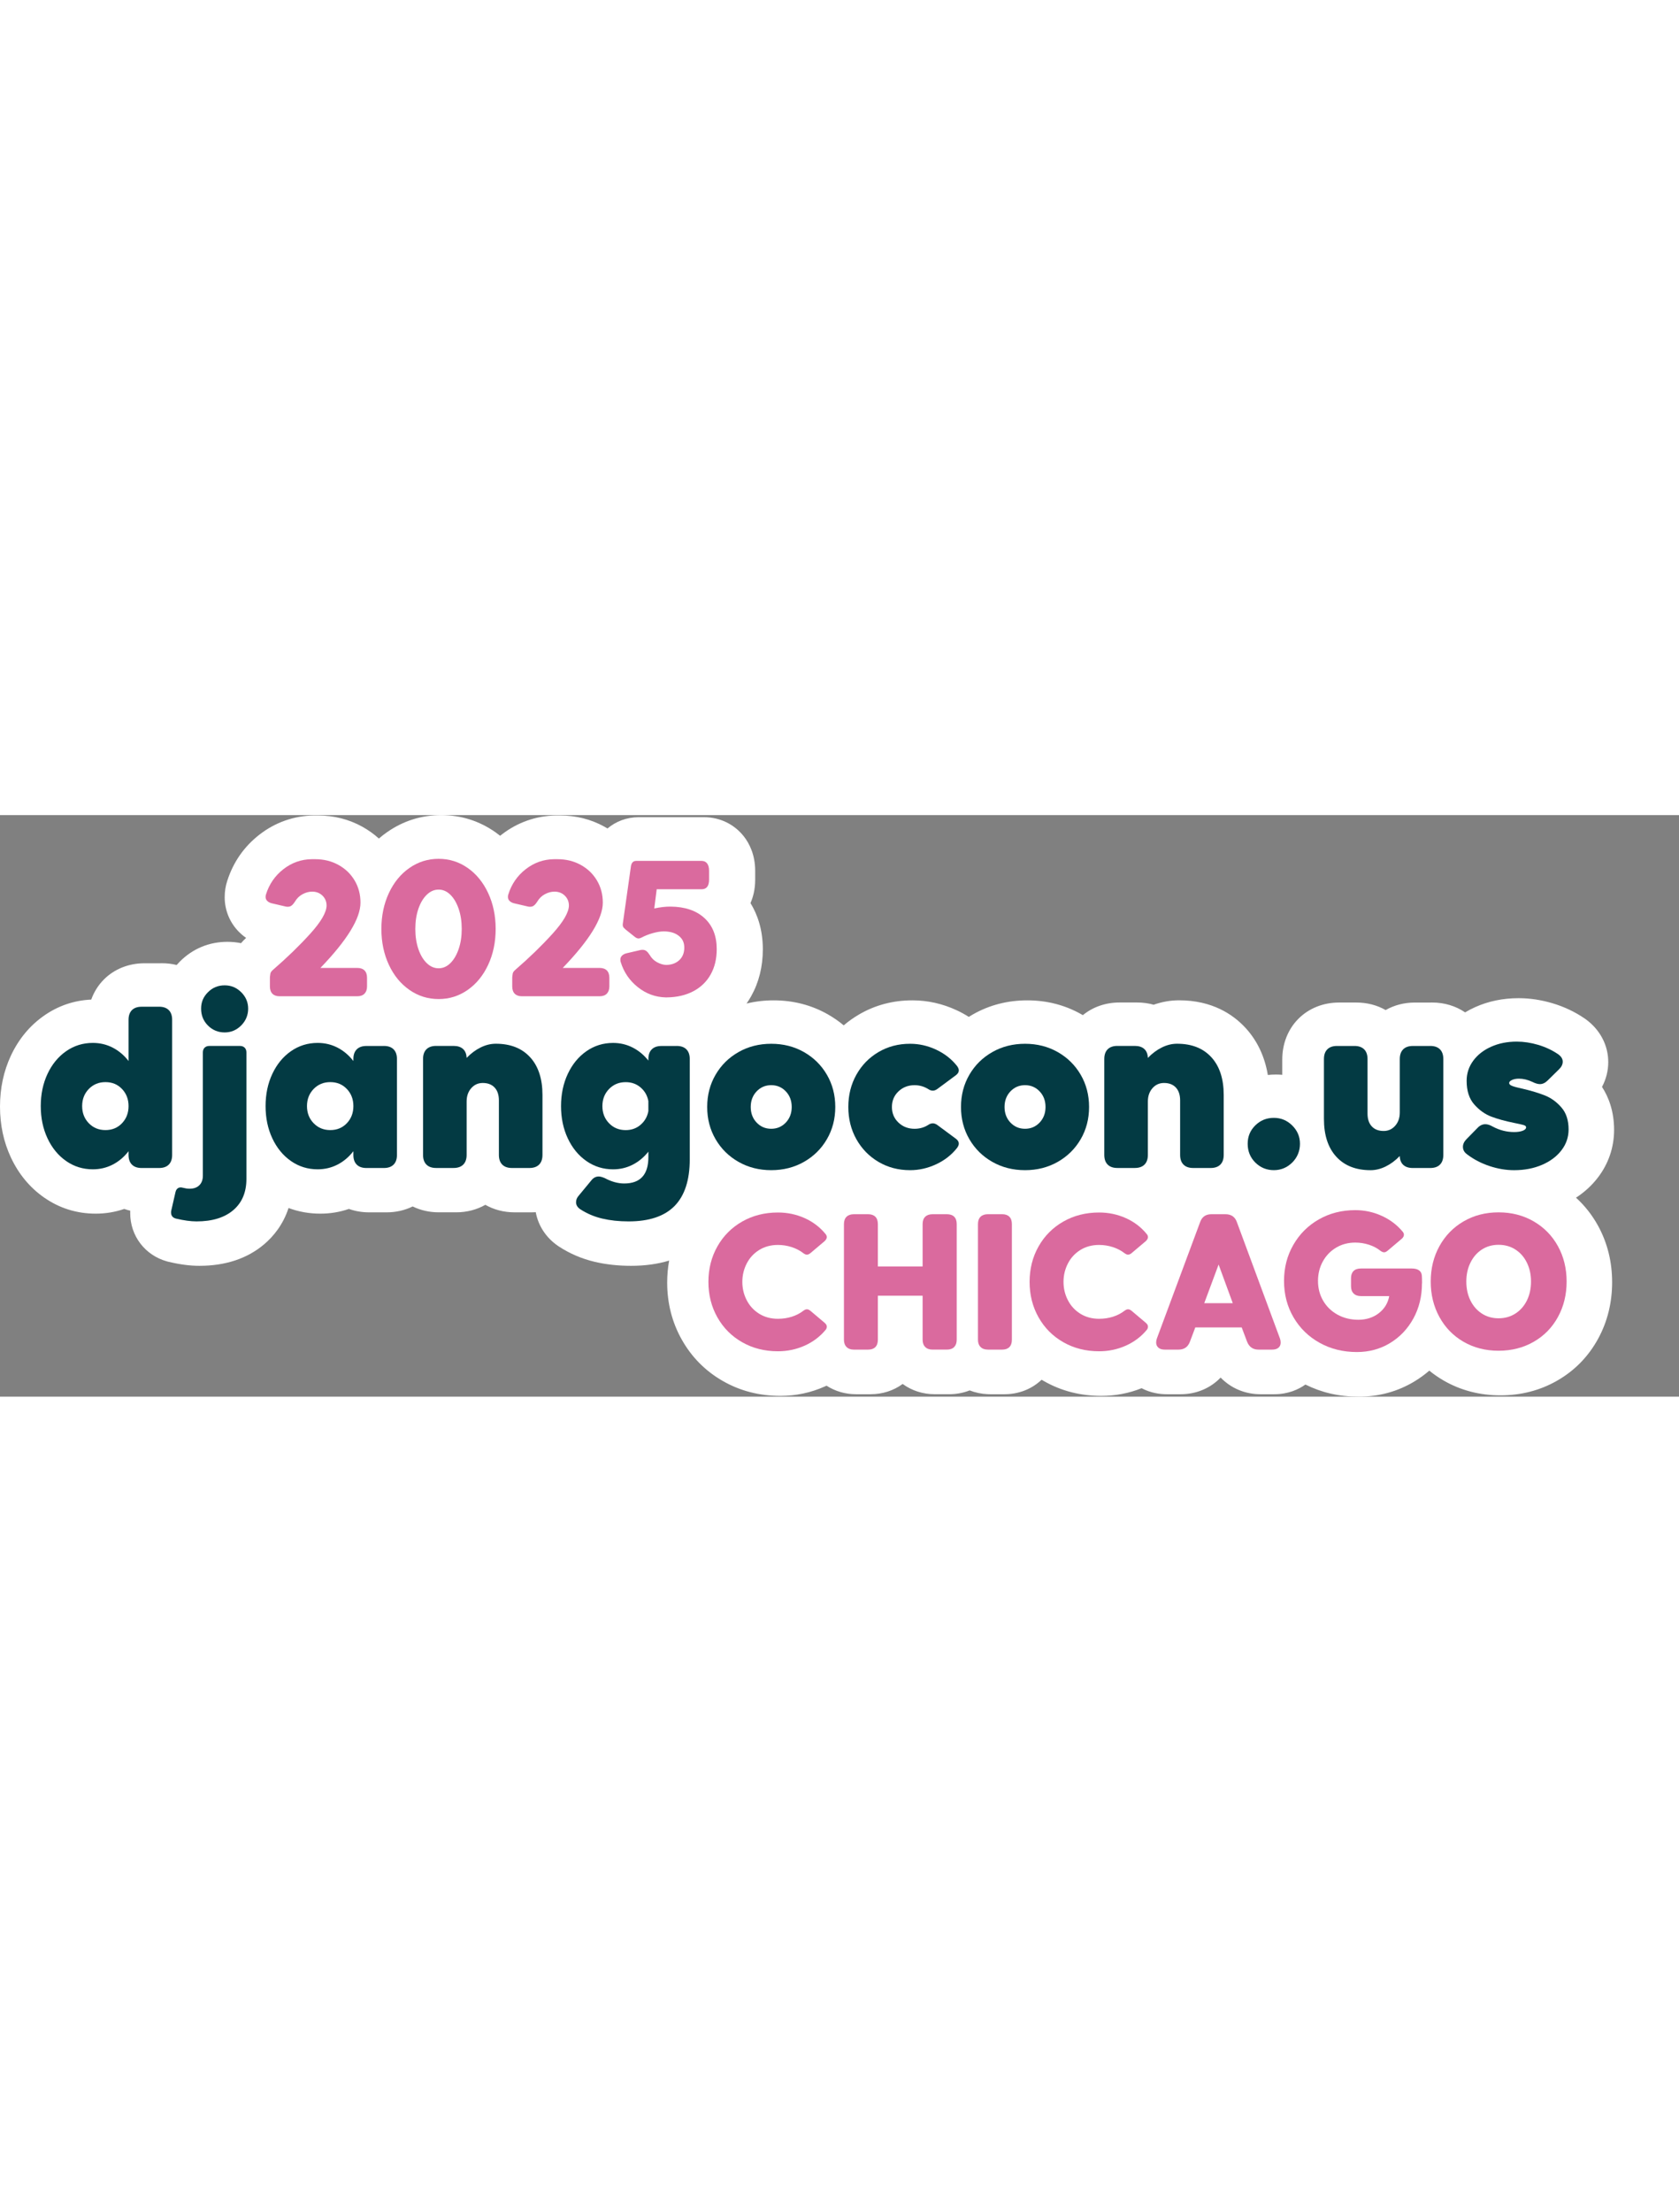
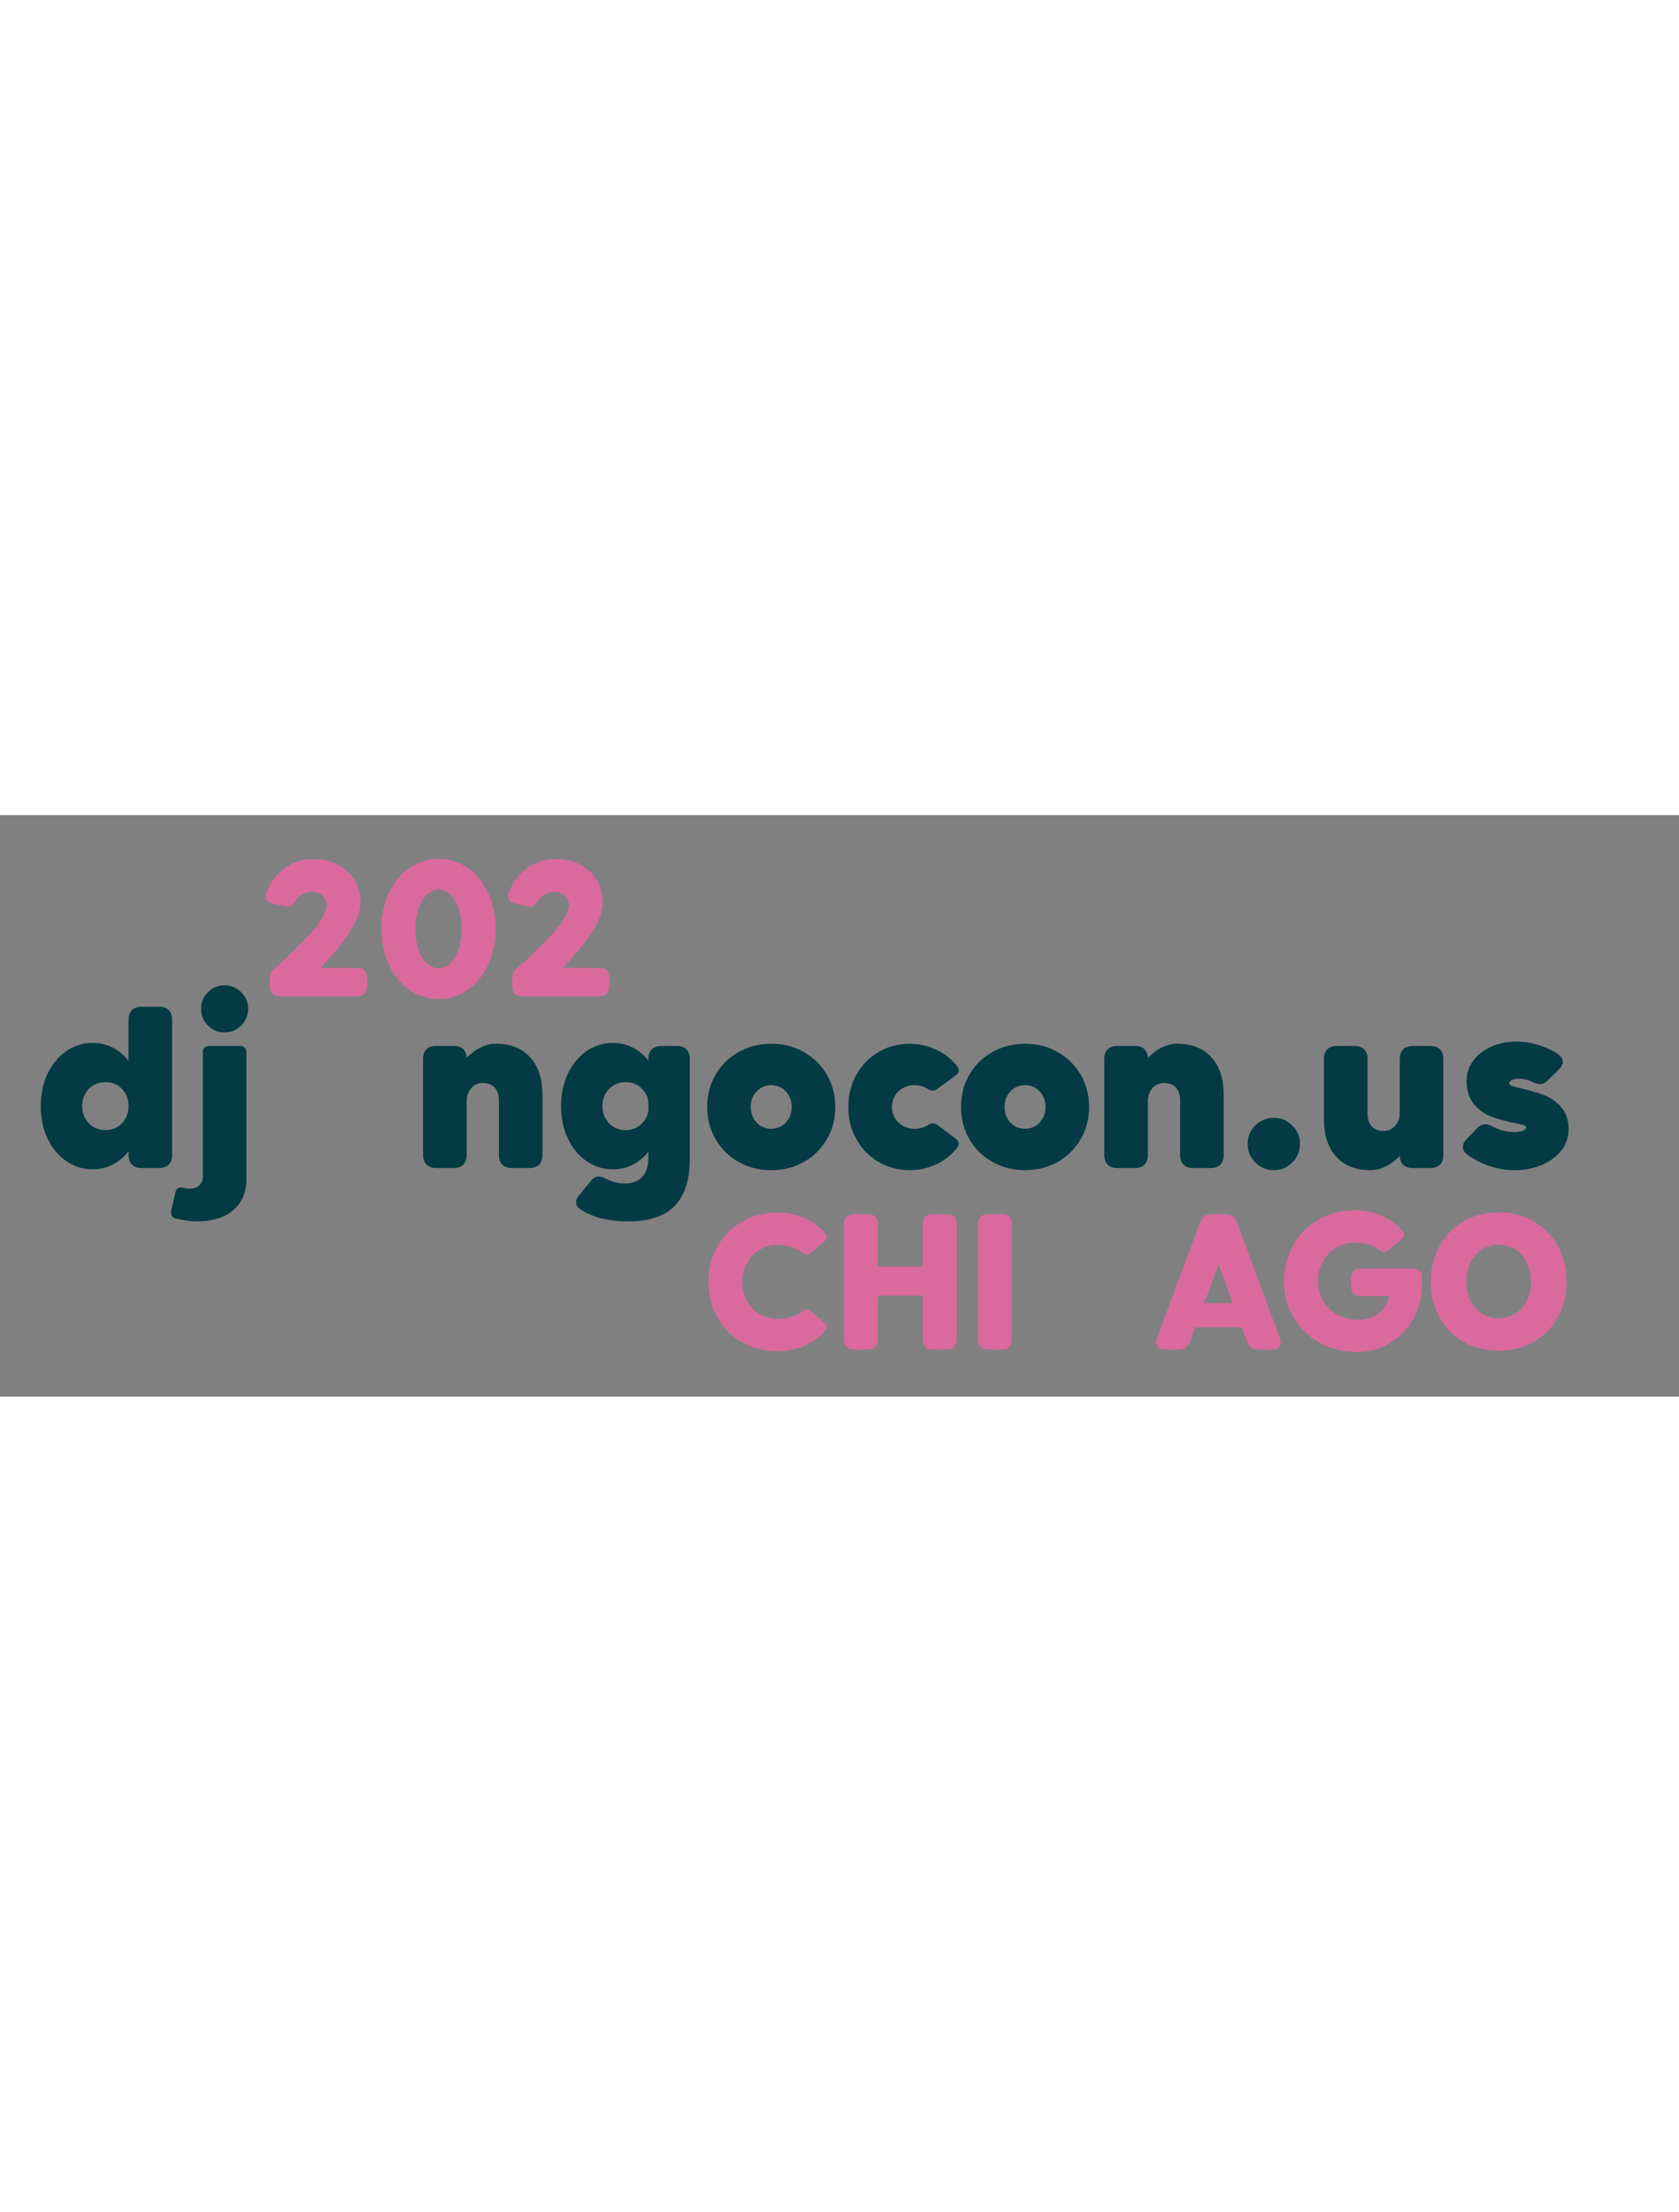
<svg xmlns="http://www.w3.org/2000/svg" width="300" viewBox="0 0 1141 395" fill="none">
  <rect x="0" y="0" width="1141" height="395" fill="#808080" stroke="none" />
-   <path d="M1085.98 278.899C1092.34 290.49 1095.55 303.4 1095.55 317.303C1095.55 331.206 1092.35 344.116 1086.02 355.693C1079.45 367.72 1070.13 377.267 1058.31 384.07C1046.73 390.734 1033.73 394.116 1019.67 394.116C1005.61 394.116 992.543 390.719 980.997 384.017C977.555 382.026 974.323 379.795 971.312 377.329C968.211 380.016 964.864 382.444 961.293 384.612C949.886 391.511 937.167 395.003 923.462 395.003C909.757 395.003 898.177 392.235 887.124 386.771C882.519 390.057 875.496 393.358 865.87 393.358H856.626C846.028 393.358 836.454 389.222 829.508 382.041C822.595 389.227 813.012 393.358 802.313 393.358H792.949C788.277 393.358 782.026 392.542 775.798 389.27C767.133 392.729 757.933 394.476 748.402 394.476C734.175 394.476 721.044 391.089 709.374 384.406C708.857 384.113 708.344 383.811 707.842 383.504C701.193 389.865 692.246 393.358 682.571 393.358H672.83C672.298 393.358 671.777 393.344 671.255 393.315C666.947 393.142 662.796 392.274 658.952 390.753C654.63 392.456 649.91 393.348 644.979 393.348H635.238C627.162 393.348 619.589 390.902 613.414 386.378C607.253 390.911 599.665 393.358 591.566 393.358H581.82C574.462 393.358 567.521 391.329 561.681 387.548C561.298 387.73 560.905 387.908 560.518 388.081C551.03 392.326 540.862 394.476 530.292 394.476C516.066 394.476 502.935 391.089 491.264 384.401C479.412 377.627 470.005 368.157 463.308 356.244C456.736 344.582 453.399 331.552 453.399 317.533C453.399 312.405 453.844 307.41 454.735 302.57C446.956 304.944 438.311 306.134 428.837 306.134C420.087 306.134 411.776 305.218 404.132 303.414C395.367 301.346 387.171 297.839 379.766 292.989C379.598 292.879 379.431 292.764 379.263 292.653C371.097 287.064 365.769 278.923 364.088 269.721C363.236 269.779 362.375 269.803 361.508 269.803H349.665C342.461 269.803 335.663 268.028 329.828 264.693C323.993 268.018 317.205 269.793 310.005 269.793H298.162C291.815 269.793 285.783 268.416 280.445 265.806H280.441C275.094 268.426 269.052 269.812 262.686 269.812H250.848C246.027 269.812 241.388 269.016 237.099 267.495C230.938 269.62 224.443 270.7 217.707 270.7C210.11 270.7 202.882 269.414 196.089 266.857C192.331 278.4 185.596 286.311 179.636 291.396C168.148 301.183 153.294 306.134 135.467 306.134C129.182 306.134 122.355 305.247 114.605 303.414C114.256 303.333 113.901 303.241 113.557 303.145C98.559 299.02 88.483 285.826 88.483 270.316C88.483 269.769 88.492 269.232 88.516 268.699C87.123 268.368 85.759 267.97 84.428 267.495C78.272 269.62 71.776 270.7 65.036 270.7C52.178 270.7 40.373 267.011 29.947 259.733C20.268 252.973 12.681 243.824 7.401 232.54C2.494 222.072 0 210.433 0 197.965C0 185.496 2.494 173.857 7.405 163.37C12.695 152.091 20.282 142.947 29.947 136.197C39.55 129.495 50.316 125.834 62.001 125.297C63.854 120.135 66.764 115.486 70.608 111.629C77.688 104.533 87.482 100.623 98.176 100.623H108.913C109.282 100.609 109.646 100.599 110.014 100.599C113.471 100.599 116.836 101.007 120.043 101.803C120.742 101.002 121.475 100.215 122.24 99.448C130.981 90.687 142.149 86.063 154.543 86.063C157.707 86.063 160.8 86.37 163.791 86.979C164.845 85.727 165.998 84.532 167.248 83.395C165.529 82.201 163.925 80.857 162.456 79.385C156.161 73.076 152.69 64.68 152.69 55.757C152.69 51.799 153.289 48.028 154.476 44.526C158.54 31.894 165.864 21.392 176.247 13.303C186.98 4.937 199.78 0.427 213.26 0.254C213.385 0.254 213.514 0.249 213.638 0.249H216.046C226.903 0.249 237.018 2.797 246.113 7.815C250.273 10.113 254.069 12.814 257.468 15.909C259.263 14.359 261.14 12.9 263.097 11.538C274.084 3.881 286.448 0 299.857 0C313.265 0 325.668 3.9 336.63 11.591C337.746 12.378 338.832 13.188 339.89 14.033C340.192 13.788 340.498 13.543 340.805 13.303C351.542 4.937 364.342 0.427 377.817 0.254C377.947 0.254 378.071 0.249 378.2 0.249H380.604C391.46 0.249 401.58 2.797 410.675 7.815C411.403 8.218 412.126 8.636 412.829 9.063C418.583 4.222 425.965 1.41 434.031 1.41H478.459C489.201 1.41 499.096 6.218 505.606 14.594C509.072 19.056 513.203 26.713 513.203 37.886V43.849C513.203 50.321 511.829 55.598 510.01 59.748C514.735 67.444 518.397 77.744 518.397 91.167C518.397 102.907 515.73 113.615 510.474 122.989C510.422 123.085 510.369 123.181 510.316 123.272C509.393 124.903 508.402 126.472 507.348 127.983C513.236 126.544 519.378 125.815 525.735 125.815C539.077 125.815 551.465 129.01 562.557 135.314H562.562C566.434 137.516 570.039 140.016 573.366 142.803C576.501 140.116 579.895 137.698 583.533 135.554C594.486 129.092 606.745 125.815 619.962 125.815H620.115C630.489 125.815 640.633 128.103 650.273 132.613C653.098 133.932 655.798 135.415 658.368 137.046C659.316 136.446 660.278 135.87 661.26 135.314C672.356 129.01 684.745 125.815 698.086 125.815C711.427 125.815 723.825 129.01 734.917 135.319C735.238 135.501 735.558 135.683 735.874 135.87C742.672 130.291 751.379 127.269 760.786 127.269H772.624C776.884 127.269 780.671 127.849 784.007 128.789C789.632 126.794 795.434 125.786 801.317 125.786C823.773 125.786 837.818 135.434 845.803 143.873C846.075 144.151 846.348 144.439 846.612 144.727C854.491 153.41 859.498 164.061 861.576 176.51C863.366 176.314 865.19 176.213 867.038 176.213C868.507 176.213 869.958 176.275 871.394 176.405V165.941C871.394 155.238 875.29 145.432 882.361 138.332C889.474 131.207 899.264 127.297 909.953 127.297H921.791C929 127.297 935.798 129.072 941.633 132.407C947.464 129.082 954.252 127.307 961.456 127.307H972.169C972.533 127.292 972.897 127.288 973.266 127.288C981.547 127.288 989.283 129.634 995.645 133.985C997.823 132.675 1000.11 131.49 1002.5 130.416C1011.48 126.386 1021.41 124.342 1032.01 124.342C1039.59 124.342 1047.34 125.503 1055.03 127.791C1062.94 130.142 1070.27 133.616 1076.85 138.111C1077.02 138.226 1077.2 138.351 1077.37 138.471C1087.25 145.542 1092.92 156.202 1092.92 167.726C1092.92 173.651 1091.46 179.394 1088.68 184.604C1093 191.258 1096.89 200.858 1096.89 213.825C1096.89 225.574 1093.11 236.729 1085.95 246.084C1081.85 251.457 1076.84 256.067 1071 259.853C1076.97 265.264 1081.98 271.635 1085.98 278.899Z" fill="white" />
  <g clip-path="url(#clip0_629_2203)">
    <path d="M108.094 130.135C110.955 130.135 113.151 130.9 114.683 132.431C116.214 133.963 116.98 136.159 116.98 139.02V230.808C116.98 233.669 116.214 235.866 114.683 237.397C113.151 238.928 110.955 239.694 108.094 239.694H96.247C93.385 239.694 91.189 238.928 89.658 237.397C88.127 235.866 87.361 233.669 87.361 230.808V228.29C84.298 232.239 80.702 235.271 76.551 237.397C72.41 239.523 67.917 240.58 63.082 240.58C56.372 240.58 50.327 238.707 44.948 234.959C39.568 231.211 35.347 226.073 32.294 219.565C29.232 213.047 27.7 205.743 27.7 197.653C27.7 189.564 29.232 182.26 32.294 175.741C35.357 169.223 39.568 164.095 44.948 160.348C50.327 156.6 56.372 154.726 63.082 154.726C67.917 154.726 72.41 155.784 76.551 157.91C80.692 160.035 84.298 163.068 87.361 167.017V139.04C87.361 136.179 88.127 133.983 89.658 132.452C91.189 130.92 93.385 130.155 96.247 130.155H108.094V130.135ZM82.918 209.269C85.88 206.156 87.361 202.288 87.361 197.643C87.361 192.999 85.88 189.13 82.918 186.017C79.956 182.904 76.209 181.353 71.665 181.353C67.121 181.353 63.354 182.904 60.341 186.017C57.329 189.13 55.828 192.999 55.828 197.643C55.828 202.288 57.329 206.156 60.341 209.269C63.354 212.382 67.121 213.934 71.665 213.934C76.209 213.934 79.956 212.382 82.918 209.269Z" fill="#033A43" />
    <path d="M163.02 156.781C164.4 156.781 165.488 157.174 166.274 157.97C167.06 158.766 167.463 159.844 167.463 161.224V247.088C167.463 256.165 164.48 263.248 158.506 268.335C152.532 273.413 144.221 275.962 133.562 275.962C129.613 275.962 124.928 275.317 119.498 274.037C117.332 273.443 116.244 272.063 116.244 269.897C116.244 269.303 116.295 268.859 116.395 268.567L119.206 256.276C119.7 254.01 120.939 252.871 122.903 252.871C123.195 252.871 123.74 252.972 124.535 253.163C126.016 253.556 127.447 253.758 128.827 253.758C131.688 253.758 133.905 252.962 135.486 251.39C137.068 249.809 137.854 247.643 137.854 244.872V161.224C137.854 159.844 138.247 158.756 139.043 157.97C139.838 157.184 140.916 156.781 142.297 156.781H163.02ZM141.329 142.939C138.216 139.826 136.665 136.008 136.665 131.464C136.665 126.921 138.216 123.395 141.329 120.282C144.442 117.169 148.21 115.617 152.653 115.617C157.096 115.617 160.743 117.169 163.906 120.282C167.06 123.395 168.641 127.122 168.641 131.464C168.641 135.806 167.06 139.705 163.906 142.868C160.753 146.032 156.995 147.603 152.653 147.603C148.311 147.603 144.432 146.052 141.329 142.939Z" fill="#033A43" />
-     <path d="M260.873 156.781C263.734 156.781 265.93 157.547 267.462 159.078C268.993 160.61 269.759 162.806 269.759 165.667V230.808C269.759 233.669 268.993 235.865 267.462 237.397C265.93 238.928 263.734 239.694 260.873 239.694H249.025C246.164 239.694 243.968 238.928 242.437 237.397C240.905 235.865 240.14 233.669 240.14 230.808V228.29C237.077 232.239 233.481 235.271 229.33 237.397C225.189 239.522 220.696 240.58 215.86 240.58C209.151 240.58 203.106 238.706 197.726 234.959C192.347 231.211 188.126 226.073 185.073 219.565C182.01 213.047 180.479 205.743 180.479 197.653C180.479 189.563 182.01 182.259 185.073 175.741C188.136 169.223 192.347 164.095 197.726 160.348C203.106 156.6 209.151 154.726 215.86 154.726C220.696 154.726 225.189 155.784 229.33 157.91C233.47 160.035 237.077 163.068 240.14 167.017V165.687C240.14 162.826 240.905 160.63 242.437 159.098C243.968 157.567 246.164 156.801 249.025 156.801H260.873V156.781ZM235.707 209.269C238.669 206.156 240.15 202.287 240.15 197.643C240.15 192.999 238.669 189.13 235.707 186.017C232.745 182.904 228.997 181.353 224.454 181.353C219.91 181.353 216.142 182.904 213.13 186.017C210.118 189.13 208.617 192.999 208.617 197.643C208.617 202.287 210.118 206.156 213.13 209.269C216.142 212.382 219.91 213.933 224.454 213.933C228.997 213.933 232.745 212.382 235.707 209.269Z" fill="#033A43" />
    <path d="M360.287 164.478C365.858 170.603 368.649 179.137 368.649 190.087V230.798C368.649 233.659 367.883 235.856 366.352 237.387C364.821 238.918 362.624 239.684 359.763 239.684H347.916C345.055 239.684 342.858 238.918 341.327 237.387C339.796 235.856 339.03 233.659 339.03 230.798V193.785C339.03 190.037 338.073 187.126 336.139 185.05C334.204 182.975 331.525 181.937 328.069 181.937C324.906 181.937 322.296 183.126 320.221 185.493C318.146 187.861 317.108 190.873 317.108 194.52V230.788C317.108 233.649 316.342 235.845 314.811 237.377C313.28 238.908 311.084 239.674 308.222 239.674H296.375C293.514 239.674 291.318 238.908 289.786 237.377C288.255 235.845 287.489 233.649 287.489 230.788V165.647C287.489 162.786 288.255 160.589 289.786 159.058C291.318 157.527 293.514 156.761 296.375 156.761H308.222C310.983 156.761 313.129 157.456 314.66 158.837C316.191 160.217 317.007 162.242 317.098 164.901C320.06 161.839 323.243 159.471 326.649 157.799C330.054 156.116 333.479 155.28 336.935 155.28C346.898 155.28 354.676 158.343 360.257 164.458L360.287 164.478Z" fill="#033A43" />
    <path d="M459.853 156.781C462.714 156.781 464.91 157.547 466.441 159.078C467.973 160.609 468.738 162.806 468.738 165.667V233.77C468.738 247.884 465.303 258.442 458.452 265.454C451.592 272.456 441.155 275.962 427.141 275.962C420.623 275.962 414.659 275.317 409.229 274.037C403.799 272.758 398.812 270.632 394.278 267.67C392.405 266.391 391.468 264.809 391.468 262.935C391.468 261.253 392.112 259.732 393.392 258.341L401.834 248.126C403.214 246.353 404.897 245.456 406.871 245.456C407.959 245.456 409.39 245.849 411.163 246.645C415.606 249.013 419.948 250.201 424.189 250.201C435.14 250.201 440.621 244.227 440.621 232.289V228.592C437.558 232.44 433.982 235.402 429.891 237.477C425.791 239.553 421.379 240.59 416.644 240.59C409.934 240.59 403.889 238.716 398.51 234.969C393.13 231.221 388.909 226.083 385.856 219.575C382.794 213.057 381.262 205.753 381.262 197.663C381.262 189.573 382.794 182.269 385.856 175.751C388.919 169.233 393.13 164.105 398.51 160.358C403.889 156.61 409.934 154.736 416.644 154.736C421.379 154.736 425.801 155.774 429.891 157.849C433.982 159.924 437.568 162.886 440.621 166.735V165.697C440.621 162.836 441.386 160.64 442.918 159.108C444.449 157.577 446.645 156.811 449.506 156.811H459.873L459.853 156.781ZM435.352 210.307C438.163 207.889 439.915 204.806 440.611 201.058V194.248C439.915 190.5 438.173 187.418 435.352 185C432.541 182.582 429.156 181.373 425.207 181.373C420.663 181.373 416.885 182.924 413.883 186.037C410.871 189.15 409.37 193.019 409.37 197.663C409.37 202.308 410.871 206.176 413.883 209.289C416.895 212.402 420.663 213.954 425.207 213.954C429.156 213.954 432.531 212.745 435.352 210.327V210.307Z" fill="#033A43" />
    <path d="M546.311 160.932C552.92 164.68 558.129 169.818 561.927 176.326C565.725 182.844 567.629 190.148 567.629 198.238C567.629 206.327 565.725 213.631 561.927 220.15C558.129 226.668 552.92 231.796 546.311 235.543C539.703 239.291 532.298 241.165 524.107 241.165C515.917 241.165 508.512 239.291 501.903 235.543C495.285 231.796 490.086 226.658 486.288 220.15C482.49 213.641 480.586 206.327 480.586 198.238C480.586 190.148 482.49 182.844 486.288 176.326C490.086 169.808 495.295 164.68 501.903 160.932C508.512 157.184 515.917 155.311 524.107 155.311C532.298 155.311 539.703 157.184 546.311 160.932ZM534.021 208.826C536.68 206.015 538.02 202.489 538.02 198.238C538.02 193.986 536.69 190.46 534.021 187.649C531.361 184.839 528.047 183.428 524.097 183.428C520.148 183.428 516.844 184.839 514.174 187.649C511.514 190.46 510.175 193.996 510.175 198.238C510.175 202.479 511.504 206.015 514.174 208.826C516.834 211.637 520.148 213.047 524.097 213.047C528.047 213.047 531.351 211.637 534.021 208.826Z" fill="#033A43" />
    <path d="M649.655 219.847C650.934 220.835 651.579 221.923 651.579 223.101C651.579 223.988 651.186 224.975 650.39 226.063C646.643 230.798 641.898 234.506 636.175 237.165C630.453 239.825 624.58 241.165 618.555 241.165H618.404C610.506 241.165 603.373 239.291 597.006 235.543C590.639 231.796 585.632 226.658 581.975 220.15C578.318 213.631 576.494 206.327 576.494 198.238C576.494 190.148 578.318 182.844 581.975 176.326C585.622 169.808 590.639 164.68 597.006 160.932C603.373 157.184 610.506 155.311 618.404 155.311H618.555C624.58 155.311 630.453 156.64 636.175 159.31C641.898 161.98 646.633 165.677 650.39 170.412C651.176 171.5 651.579 172.487 651.579 173.374C651.579 174.563 650.934 175.641 649.655 176.628L637.072 185.957C635.984 186.753 634.946 187.146 633.959 187.146C632.871 187.146 631.833 186.803 630.846 186.108C627.985 184.335 624.872 183.438 621.517 183.438C617.175 183.438 613.518 184.849 610.566 187.66C607.604 190.47 606.123 194.006 606.123 198.248C606.123 202.489 607.604 206.025 610.566 208.836C613.528 211.647 617.175 213.057 621.517 213.057C624.973 213.057 628.075 212.171 630.846 210.387C631.833 209.702 632.871 209.35 633.959 209.35C634.946 209.35 635.984 209.743 637.072 210.539L649.655 219.867V219.847Z" fill="#033A43" />
    <path d="M718.785 160.932C725.394 164.68 730.603 169.818 734.401 176.326C738.199 182.844 740.103 190.148 740.103 198.238C740.103 206.327 738.199 213.631 734.401 220.15C730.603 226.668 725.394 231.796 718.785 235.543C712.177 239.291 704.772 241.165 696.581 241.165C688.391 241.165 680.986 239.291 674.377 235.543C667.758 231.796 662.56 226.658 658.762 220.15C654.964 213.641 653.06 206.327 653.06 198.238C653.06 190.148 654.964 182.844 658.762 176.326C662.56 169.808 667.769 164.68 674.377 160.932C680.986 157.184 688.391 155.311 696.581 155.311C704.772 155.311 712.177 157.184 718.785 160.932ZM706.505 208.826C709.164 206.015 710.504 202.489 710.504 198.238C710.504 193.986 709.174 190.46 706.505 187.649C703.845 184.839 700.531 183.428 696.581 183.428C692.632 183.428 689.328 184.839 686.658 187.649C683.998 190.46 682.658 193.996 682.658 198.238C682.658 202.479 683.988 206.015 686.658 208.826C689.318 211.637 692.632 213.047 696.581 213.047C700.531 213.047 703.835 211.637 706.505 208.826Z" fill="#033A43" />
    <path d="M823.237 164.478C828.808 170.603 831.599 179.137 831.599 190.087V230.798C831.599 233.659 830.833 235.856 829.302 237.387C827.77 238.918 825.574 239.684 822.713 239.684H810.866C808.004 239.684 805.808 238.918 804.277 237.387C802.746 235.856 801.98 233.659 801.98 230.798V193.785C801.98 190.037 801.023 187.126 799.089 185.05C797.164 182.975 794.474 181.937 791.019 181.937C787.856 181.937 785.246 183.126 783.171 185.493C781.096 187.861 780.058 190.873 780.058 194.52V230.788C780.058 233.649 779.292 235.845 777.761 237.377C776.23 238.908 774.033 239.674 771.172 239.674H759.325C756.464 239.674 754.267 238.908 752.736 237.377C751.205 235.845 750.439 233.649 750.439 230.788V165.647C750.439 162.786 751.205 160.589 752.736 159.058C754.267 157.527 756.464 156.761 759.325 156.761H771.172C773.933 156.761 776.079 157.456 777.61 158.837C779.141 160.217 779.957 162.242 780.048 164.901C783.01 161.839 786.193 159.471 789.598 157.799C793.004 156.116 796.429 155.28 799.884 155.28C809.848 155.28 817.626 158.343 823.207 164.458L823.237 164.478Z" fill="#033A43" />
    <path d="M853.067 235.986C849.612 232.531 847.889 228.289 847.889 223.252C847.889 218.215 849.612 214.145 853.067 210.74C856.523 207.335 860.714 205.632 865.65 205.632C870.587 205.632 874.657 207.355 878.163 210.81C881.669 214.266 883.422 218.417 883.422 223.242C883.422 228.068 881.669 232.521 878.163 235.976C874.657 239.432 870.486 241.155 865.65 241.155C860.815 241.155 856.523 239.432 853.067 235.976V235.986Z" fill="#033A43" />
    <path d="M971.956 156.781C974.817 156.781 977.013 157.547 978.544 159.078C980.076 160.61 980.841 162.806 980.841 165.667V230.808C980.841 233.669 980.076 235.865 978.544 237.397C977.013 238.928 974.817 239.694 971.956 239.694H960.108C957.348 239.694 955.202 239.009 953.671 237.618C952.139 236.238 951.323 234.213 951.233 231.554C948.271 234.616 945.087 236.984 941.682 238.656C938.277 240.328 934.841 241.175 931.396 241.175C921.422 241.175 913.655 238.112 908.074 231.997C902.492 225.882 899.712 217.339 899.712 206.388V165.677C899.712 162.816 900.478 160.62 902.009 159.088C903.54 157.557 905.736 156.791 908.598 156.791H920.445C923.306 156.791 925.502 157.557 927.034 159.088C928.565 160.62 929.331 162.816 929.331 165.677V202.69C929.331 206.438 930.288 209.35 932.222 211.425C934.146 213.5 936.836 214.538 940.292 214.538C943.445 214.538 946.064 213.349 948.14 210.982C950.215 208.614 951.253 205.602 951.253 201.955V165.687C951.253 162.826 952.018 160.63 953.55 159.098C955.081 157.567 957.277 156.801 960.138 156.801H971.986L971.956 156.781Z" fill="#033A43" />
    <path d="M1027.62 183.952C1029 184.496 1031.31 185.111 1034.58 185.806C1040.5 187.186 1045.58 188.717 1049.83 190.4C1054.07 192.082 1057.82 194.792 1061.08 198.54C1064.34 202.287 1065.97 207.274 1065.97 213.49C1065.97 218.719 1064.37 223.434 1061.15 227.625C1057.94 231.826 1053.53 235.13 1047.91 237.548C1042.29 239.966 1035.96 241.175 1028.96 241.175C1023.43 241.175 1017.85 240.238 1012.22 238.364C1006.6 236.49 1001.56 233.871 997.122 230.516C995.147 229.136 994.16 227.403 994.16 225.338C994.16 223.464 994.996 221.691 996.678 220.008L1004.08 212.463C1005.66 210.79 1007.44 209.944 1009.41 209.944C1010.89 209.944 1012.57 210.488 1014.45 211.576C1019.08 214.044 1023.92 215.273 1028.96 215.273C1031.32 215.273 1033.27 214.981 1034.8 214.387C1036.33 213.792 1037.1 213.007 1037.1 212.019C1037.1 211.334 1036.48 210.81 1035.24 210.468C1034 210.125 1031.91 209.652 1028.96 209.058C1023.03 207.869 1017.91 206.468 1013.56 204.836C1009.22 203.204 1005.32 200.444 1001.87 196.545C998.411 192.646 996.688 187.297 996.688 180.486C996.688 175.449 998.169 170.916 1001.13 166.866C1004.09 162.816 1008.16 159.632 1013.34 157.315C1018.52 154.998 1024.32 153.84 1030.74 153.84C1035.47 153.84 1040.34 154.575 1045.33 156.056C1050.31 157.537 1054.83 159.663 1058.88 162.423C1060.95 163.904 1061.99 165.586 1061.99 167.46C1061.99 169.334 1061.1 171.117 1059.33 172.79L1051.79 180.194C1050.1 181.877 1048.33 182.713 1046.46 182.713C1045.08 182.713 1043.39 182.219 1041.42 181.232C1038.26 179.751 1035.2 179.016 1032.24 179.016C1030.37 179.016 1028.79 179.308 1027.51 179.902C1026.23 180.497 1025.58 181.182 1025.58 181.977C1025.58 182.773 1026.28 183.438 1027.66 183.972L1027.62 183.952Z" fill="#033A43" />
    <path d="M560.466 344.931C561.393 345.687 561.856 346.533 561.856 347.46C561.856 348.306 561.564 349.062 560.97 349.737C557.171 354.3 552.436 357.847 546.785 360.375C541.123 362.904 535.088 364.173 528.671 364.173C519.634 364.173 511.524 362.128 504.351 358.028C497.168 353.938 491.557 348.296 487.507 341.113C483.457 333.94 481.422 325.911 481.422 317.045C481.422 308.18 483.447 300.15 487.507 292.977C491.557 285.804 497.178 280.163 504.351 276.062C511.524 271.972 519.634 269.917 528.671 269.917C535.088 269.917 541.123 271.186 546.785 273.715C552.447 276.254 557.171 279.84 560.97 284.485C561.564 285.16 561.856 285.875 561.856 286.641C561.856 287.487 561.393 288.373 560.466 289.3L550.714 297.531C549.868 298.206 549.072 298.549 548.306 298.549C547.631 298.549 546.825 298.216 545.898 297.531C543.621 295.758 540.982 294.388 537.98 293.411C534.978 292.443 531.875 291.95 528.671 291.95C523.855 291.95 519.614 293.088 515.937 295.365C512.26 297.642 509.429 300.704 507.454 304.553C505.47 308.401 504.472 312.552 504.472 317.035C504.472 321.518 505.459 325.669 507.454 329.507C509.439 333.356 512.27 336.408 515.937 338.695C519.614 340.972 523.855 342.11 528.671 342.11C531.965 342.11 535.088 341.647 538.04 340.72C540.992 339.793 543.611 338.443 545.898 336.67C546.825 335.995 547.631 335.653 548.306 335.653C549.062 335.653 549.868 335.995 550.714 336.67L560.466 344.901V344.931Z" fill="#DA6A9E" />
    <path d="M643.439 271.076C645.635 271.076 647.308 271.65 648.446 272.788C649.584 273.927 650.159 275.599 650.159 277.795V356.336C650.159 358.451 649.584 360.093 648.446 361.272C647.308 362.461 645.635 363.045 643.439 363.045H633.687C631.571 363.045 629.929 362.451 628.75 361.272C627.572 360.093 626.977 358.441 626.977 356.336V326.445H596.573V356.336C596.573 358.532 595.998 360.194 594.86 361.343C593.722 362.481 592.09 363.055 589.984 363.055H580.232C578.116 363.055 576.474 362.461 575.296 361.282C574.117 360.103 573.522 358.451 573.522 356.346V277.805C573.522 275.609 574.117 273.947 575.296 272.798C576.474 271.66 578.127 271.086 580.232 271.086H589.984C592.09 271.086 593.722 271.66 594.86 272.798C595.998 273.937 596.573 275.609 596.573 277.805V306.558H626.977V277.805C626.977 275.609 627.572 273.947 628.75 272.798C629.929 271.66 631.581 271.086 633.687 271.086H643.439V271.076Z" fill="#DA6A9E" />
    <path d="M671.305 363.045C669.189 363.045 667.547 362.451 666.368 361.272C665.19 360.093 664.595 358.441 664.595 356.336V277.795C664.595 275.599 665.19 273.937 666.368 272.788C667.547 271.65 669.199 271.076 671.305 271.076H681.057C683.162 271.076 684.794 271.65 685.933 272.788C687.071 273.927 687.645 275.599 687.645 277.795V356.336C687.645 358.532 687.071 360.194 685.933 361.343C684.794 362.481 683.162 363.055 681.057 363.055H671.305V363.045Z" fill="#DA6A9E" />
-     <path d="M778.728 344.931C779.655 345.687 780.119 346.533 780.119 347.46C780.119 348.306 779.827 349.062 779.232 349.737C775.434 354.3 770.699 357.847 765.047 360.375C759.386 362.904 753.351 364.173 746.934 364.173C737.897 364.173 729.787 362.128 722.614 358.028C715.431 353.938 709.819 348.296 705.769 341.113C701.72 333.94 699.685 325.911 699.685 317.045C699.685 308.18 701.71 300.15 705.769 292.977C709.819 285.804 715.441 280.163 722.614 276.062C729.787 271.972 737.897 269.917 746.934 269.917C753.351 269.917 759.386 271.186 765.047 273.715C770.709 276.254 775.434 279.84 779.232 284.485C779.827 285.16 780.119 285.875 780.119 286.641C780.119 287.487 779.655 288.373 778.728 289.3L768.976 297.531C768.13 298.206 767.334 298.549 766.569 298.549C765.894 298.549 765.088 298.216 764.161 297.531C761.884 295.758 759.245 294.388 756.242 293.411C753.24 292.443 750.137 291.95 746.934 291.95C742.118 291.95 737.877 293.088 734.2 295.365C730.522 297.642 727.691 300.704 725.717 304.553C723.732 308.401 722.735 312.552 722.735 317.035C722.735 321.518 723.722 325.669 725.717 329.507C727.702 333.356 730.532 336.408 734.2 338.695C737.877 340.972 742.118 342.11 746.934 342.11C750.228 342.11 753.351 341.647 756.303 340.72C759.255 339.793 761.874 338.443 764.161 336.67C765.088 335.995 765.894 335.653 766.569 335.653C767.324 335.653 768.13 335.995 768.976 336.67L778.728 344.901V344.931Z" fill="#DA6A9E" />
    <path d="M869.801 355.449C870.134 356.376 870.305 357.303 870.305 358.24C870.305 359.761 869.801 360.939 868.784 361.786C867.766 362.632 866.336 363.055 864.482 363.055H855.234C851.516 363.055 848.937 361.282 847.507 357.736L843.829 347.984H812.286L808.609 357.736C807.259 361.282 804.68 363.055 800.882 363.055H791.513C789.659 363.055 788.219 362.612 787.211 361.725C786.194 360.839 785.69 359.68 785.69 358.24C785.69 357.313 785.861 356.386 786.194 355.449L815.581 276.405C816.85 272.859 819.379 271.086 823.177 271.086H832.808C836.687 271.086 839.266 272.859 840.535 276.405L869.801 355.449ZM828.123 305.278L818.371 331.502H837.755L828.133 305.278H828.123Z" fill="#DA6A9E" />
    <path d="M966.324 318.073C966.324 326.858 964.38 334.796 960.501 341.889C956.612 348.981 951.313 354.552 944.604 358.612C937.894 362.662 930.399 364.697 922.118 364.697C912.748 364.697 904.296 362.612 896.78 358.431C889.265 354.25 883.351 348.487 879.049 341.143C874.748 333.799 872.592 325.568 872.592 316.441C872.592 307.313 874.697 299.213 878.929 291.869C883.15 284.525 888.932 278.762 896.287 274.581C903.631 270.401 911.872 268.315 920.989 268.315C927.326 268.315 933.32 269.605 938.982 272.184C944.644 274.763 949.369 278.329 953.167 282.883C953.761 283.558 954.054 284.273 954.054 285.039C954.054 285.966 953.59 286.852 952.663 287.698L942.911 295.929C942.065 296.604 941.309 296.947 940.634 296.947C939.879 296.947 939.033 296.614 938.106 295.929C935.91 294.156 933.31 292.786 930.318 291.809C927.316 290.842 924.213 290.348 921.009 290.348C916.194 290.348 911.862 291.486 908.024 293.763C904.185 296.04 901.163 299.173 898.967 303.132C896.77 307.102 895.672 311.534 895.672 316.431C895.672 321.327 896.851 325.911 899.218 329.92C901.586 333.93 904.86 337.073 909.041 339.36C913.222 341.637 917.927 342.775 923.165 342.775C928.404 342.775 933.189 341.274 937.038 338.282C940.876 335.29 943.224 331.421 944.07 326.696H924.818C922.702 326.696 921.06 326.102 919.881 324.923C918.692 323.745 918.108 322.092 918.108 319.987V314.537C918.108 312.431 918.682 310.799 919.821 309.661C920.959 308.522 922.631 307.948 924.828 307.948H959.413C961.519 307.948 963.171 308.371 964.35 309.217C965.528 310.064 966.163 311.293 966.254 312.895C966.334 313.993 966.385 315.635 966.385 317.831V318.083L966.324 318.073Z" fill="#DA6A9E" />
    <path d="M1042.27 275.962C1049.32 280.062 1054.81 285.674 1058.74 292.806C1062.67 299.949 1064.63 307.948 1064.63 316.814C1064.63 325.679 1062.67 333.708 1058.74 340.881C1054.81 348.064 1049.32 353.676 1042.27 357.726C1035.21 361.776 1027.25 363.811 1018.39 363.811C1009.52 363.811 1001.58 361.786 994.573 357.726C987.561 353.676 982.101 348.054 978.172 340.881C974.243 333.708 972.278 325.679 972.278 316.814C972.278 307.948 974.243 299.949 978.172 292.806C982.101 285.674 987.561 280.052 994.573 275.962C1001.58 271.872 1009.52 269.816 1018.39 269.816C1027.25 269.816 1035.21 271.862 1042.27 275.962ZM1029.85 338.534C1033.19 336.378 1035.79 333.426 1037.64 329.669C1039.49 325.911 1040.43 321.629 1040.43 316.814C1040.43 311.998 1039.5 307.817 1037.64 304.019C1035.79 300.221 1033.19 297.239 1029.85 295.093C1026.52 292.937 1022.7 291.859 1018.39 291.859C1014.08 291.859 1010.28 292.937 1006.98 295.093C1003.69 297.249 1001.11 300.221 999.257 304.019C997.394 307.817 996.467 312.089 996.467 316.814C996.467 321.539 997.394 325.911 999.257 329.669C1001.11 333.426 1003.69 336.378 1006.98 338.534C1010.28 340.69 1014.08 341.768 1018.39 341.768C1022.7 341.768 1026.52 340.69 1029.85 338.534Z" fill="#DA6A9E" />
    <path d="M242.709 103.79C244.905 103.79 246.577 104.364 247.716 105.503C248.854 106.641 249.428 108.313 249.428 110.51V116.333C249.428 118.448 248.854 120.09 247.716 121.269C246.577 122.458 244.905 123.042 242.709 123.042H190.009C187.894 123.042 186.272 122.468 185.133 121.33C183.995 120.191 183.421 118.519 183.421 116.323V110.5C183.421 109.996 183.501 109.23 183.672 108.223C183.672 107.125 184.347 106.026 185.697 104.928C195.067 96.818 203.428 88.719 210.783 80.609C218.127 72.499 221.844 66.122 221.935 61.477C221.935 58.777 221.008 56.521 219.145 54.697C217.291 52.884 214.964 51.977 212.173 51.977H212.042C209.926 51.977 207.801 52.551 205.645 53.69C203.489 54.828 201.736 56.541 200.386 58.818C199.63 60.007 198.885 60.863 198.17 61.417C197.454 61.971 196.588 62.243 195.57 62.243C194.976 62.243 194.513 62.203 194.18 62.112L184.428 59.835C183.249 59.503 182.292 58.969 181.577 58.254C180.862 57.538 180.499 56.672 180.499 55.654C180.499 54.899 180.58 54.304 180.751 53.881C182.947 46.869 186.896 41.147 192.598 36.714C198.301 32.282 204.698 30.025 211.79 29.934H214.198C220.021 29.934 225.28 31.224 229.964 33.803C234.649 36.382 238.326 39.908 240.986 44.381C243.646 48.854 244.975 53.881 244.975 59.452C244.975 70.182 235.898 84.961 217.744 103.79H242.699H242.709Z" fill="#DA6A9E" />
    <path d="M317.833 35.888C323.747 40.029 328.391 45.731 331.766 52.995C335.141 60.258 336.834 68.368 336.834 77.314C336.834 86.26 335.141 94.37 331.766 101.634C328.391 108.898 323.747 114.6 317.833 118.73C311.92 122.871 305.331 124.936 298.067 124.936C290.804 124.936 284.195 122.871 278.241 118.73C272.287 114.59 267.623 108.898 264.248 101.634C260.873 94.37 259.18 86.26 259.18 77.314C259.18 68.368 260.873 60.258 264.248 52.995C267.623 45.731 272.287 40.029 278.241 35.888C284.195 31.748 290.804 29.682 298.067 29.682C305.331 29.682 311.92 31.748 317.833 35.888ZM306.046 100.556C308.414 98.239 310.288 95.045 311.688 90.995C313.078 86.945 313.773 82.382 313.773 77.314C313.773 72.247 313.078 67.683 311.688 63.633C310.298 59.583 308.414 56.39 306.046 54.073C303.679 51.755 301.019 50.587 298.067 50.587C295.116 50.587 292.426 51.745 290.028 54.073C287.62 56.4 285.716 59.583 284.326 63.633C282.936 67.683 282.241 72.247 282.241 77.314C282.241 82.382 282.936 86.945 284.326 90.995C285.716 95.045 287.62 98.239 290.028 100.556C292.436 102.883 295.116 104.042 298.067 104.042C301.019 104.042 303.679 102.883 306.046 100.556Z" fill="#DA6A9E" />
    <path d="M407.385 103.79C409.582 103.79 411.254 104.364 412.392 105.503C413.531 106.641 414.105 108.313 414.105 110.51V116.333C414.105 118.448 413.531 120.09 412.392 121.269C411.254 122.458 409.582 123.042 407.385 123.042H354.686C352.57 123.042 350.948 122.468 349.81 121.33C348.672 120.191 348.097 118.519 348.097 116.323V110.5C348.097 109.996 348.178 109.23 348.349 108.223C348.349 107.125 349.024 106.026 350.374 104.928C359.743 96.818 368.105 88.719 375.459 80.609C382.804 72.499 386.521 66.122 386.612 61.477C386.612 58.777 385.685 56.521 383.821 54.697C381.968 52.884 379.64 51.977 376.85 51.977H376.719C374.603 51.977 372.477 52.551 370.322 53.69C368.166 54.828 366.413 56.541 365.063 58.818C364.307 60.007 363.562 60.863 362.846 61.417C362.131 61.971 361.265 62.243 360.247 62.243C359.653 62.243 359.189 62.203 358.857 62.112L349.105 59.835C347.926 59.503 346.969 58.969 346.254 58.254C345.538 57.538 345.176 56.672 345.176 55.654C345.176 54.899 345.256 54.304 345.428 53.881C347.624 46.869 351.573 41.147 357.275 36.714C362.977 32.282 369.375 30.025 376.467 29.934H378.875C384.698 29.934 389.957 31.224 394.641 33.803C399.326 36.382 403.003 39.908 405.663 44.381C408.322 48.854 409.652 53.881 409.652 59.452C409.652 70.182 400.575 84.961 382.421 103.79H407.375H407.385Z" fill="#DA6A9E" />
-     <path d="M482.953 108.223C480.213 113.119 476.284 116.927 471.176 119.627C466.069 122.327 460.044 123.727 453.123 123.808H452.368C445.356 123.636 439.049 121.319 433.428 116.836C427.806 112.363 423.948 106.701 421.832 99.861C421.661 99.438 421.58 98.843 421.58 98.088C421.58 97.07 421.943 96.214 422.658 95.489C423.373 94.773 424.32 94.239 425.509 93.907L435.261 91.63C435.594 91.549 436.067 91.499 436.651 91.499C437.669 91.499 438.525 91.771 439.251 92.325C439.966 92.879 440.711 93.736 441.467 94.924C442.736 97.121 444.419 98.783 446.534 99.931C448.64 101.07 450.715 101.684 452.74 101.765C456.458 101.684 459.43 100.586 461.666 98.471C463.903 96.365 465.021 93.534 465.021 89.988C465.021 86.442 463.752 83.933 461.223 81.948C458.694 79.964 455.309 78.977 451.088 78.977C448.892 78.977 446.383 79.379 443.552 80.175C440.721 80.981 438.213 81.969 436.017 83.157C435.17 83.581 434.495 83.792 433.992 83.792C433.146 83.792 432.259 83.409 431.332 82.654L424.995 77.586L424.361 76.951C423.434 76.277 423.051 75.259 423.222 73.909L428.793 34.518C429.216 32.241 430.395 31.093 432.34 31.093H476.798C478.4 31.093 479.649 31.667 480.536 32.805C481.422 33.944 481.865 35.616 481.865 37.812V43.766C481.865 48.159 480.173 50.355 476.798 50.355H446.273L444.63 63.401C448.6 62.555 452.186 62.132 455.4 62.132H455.652C465.444 62.213 473.131 64.812 478.702 69.92C484.273 75.027 487.064 82.059 487.064 91.015C487.064 97.604 485.694 103.347 482.943 108.243L482.953 108.223Z" fill="#DA6A9E" />
  </g>
  <defs>
    <clipPath id="clip0_629_2203">
      <rect width="1265.14" height="335.015" fill="white" transform="translate(27.7 29.682)" />
    </clipPath>
  </defs>
</svg>